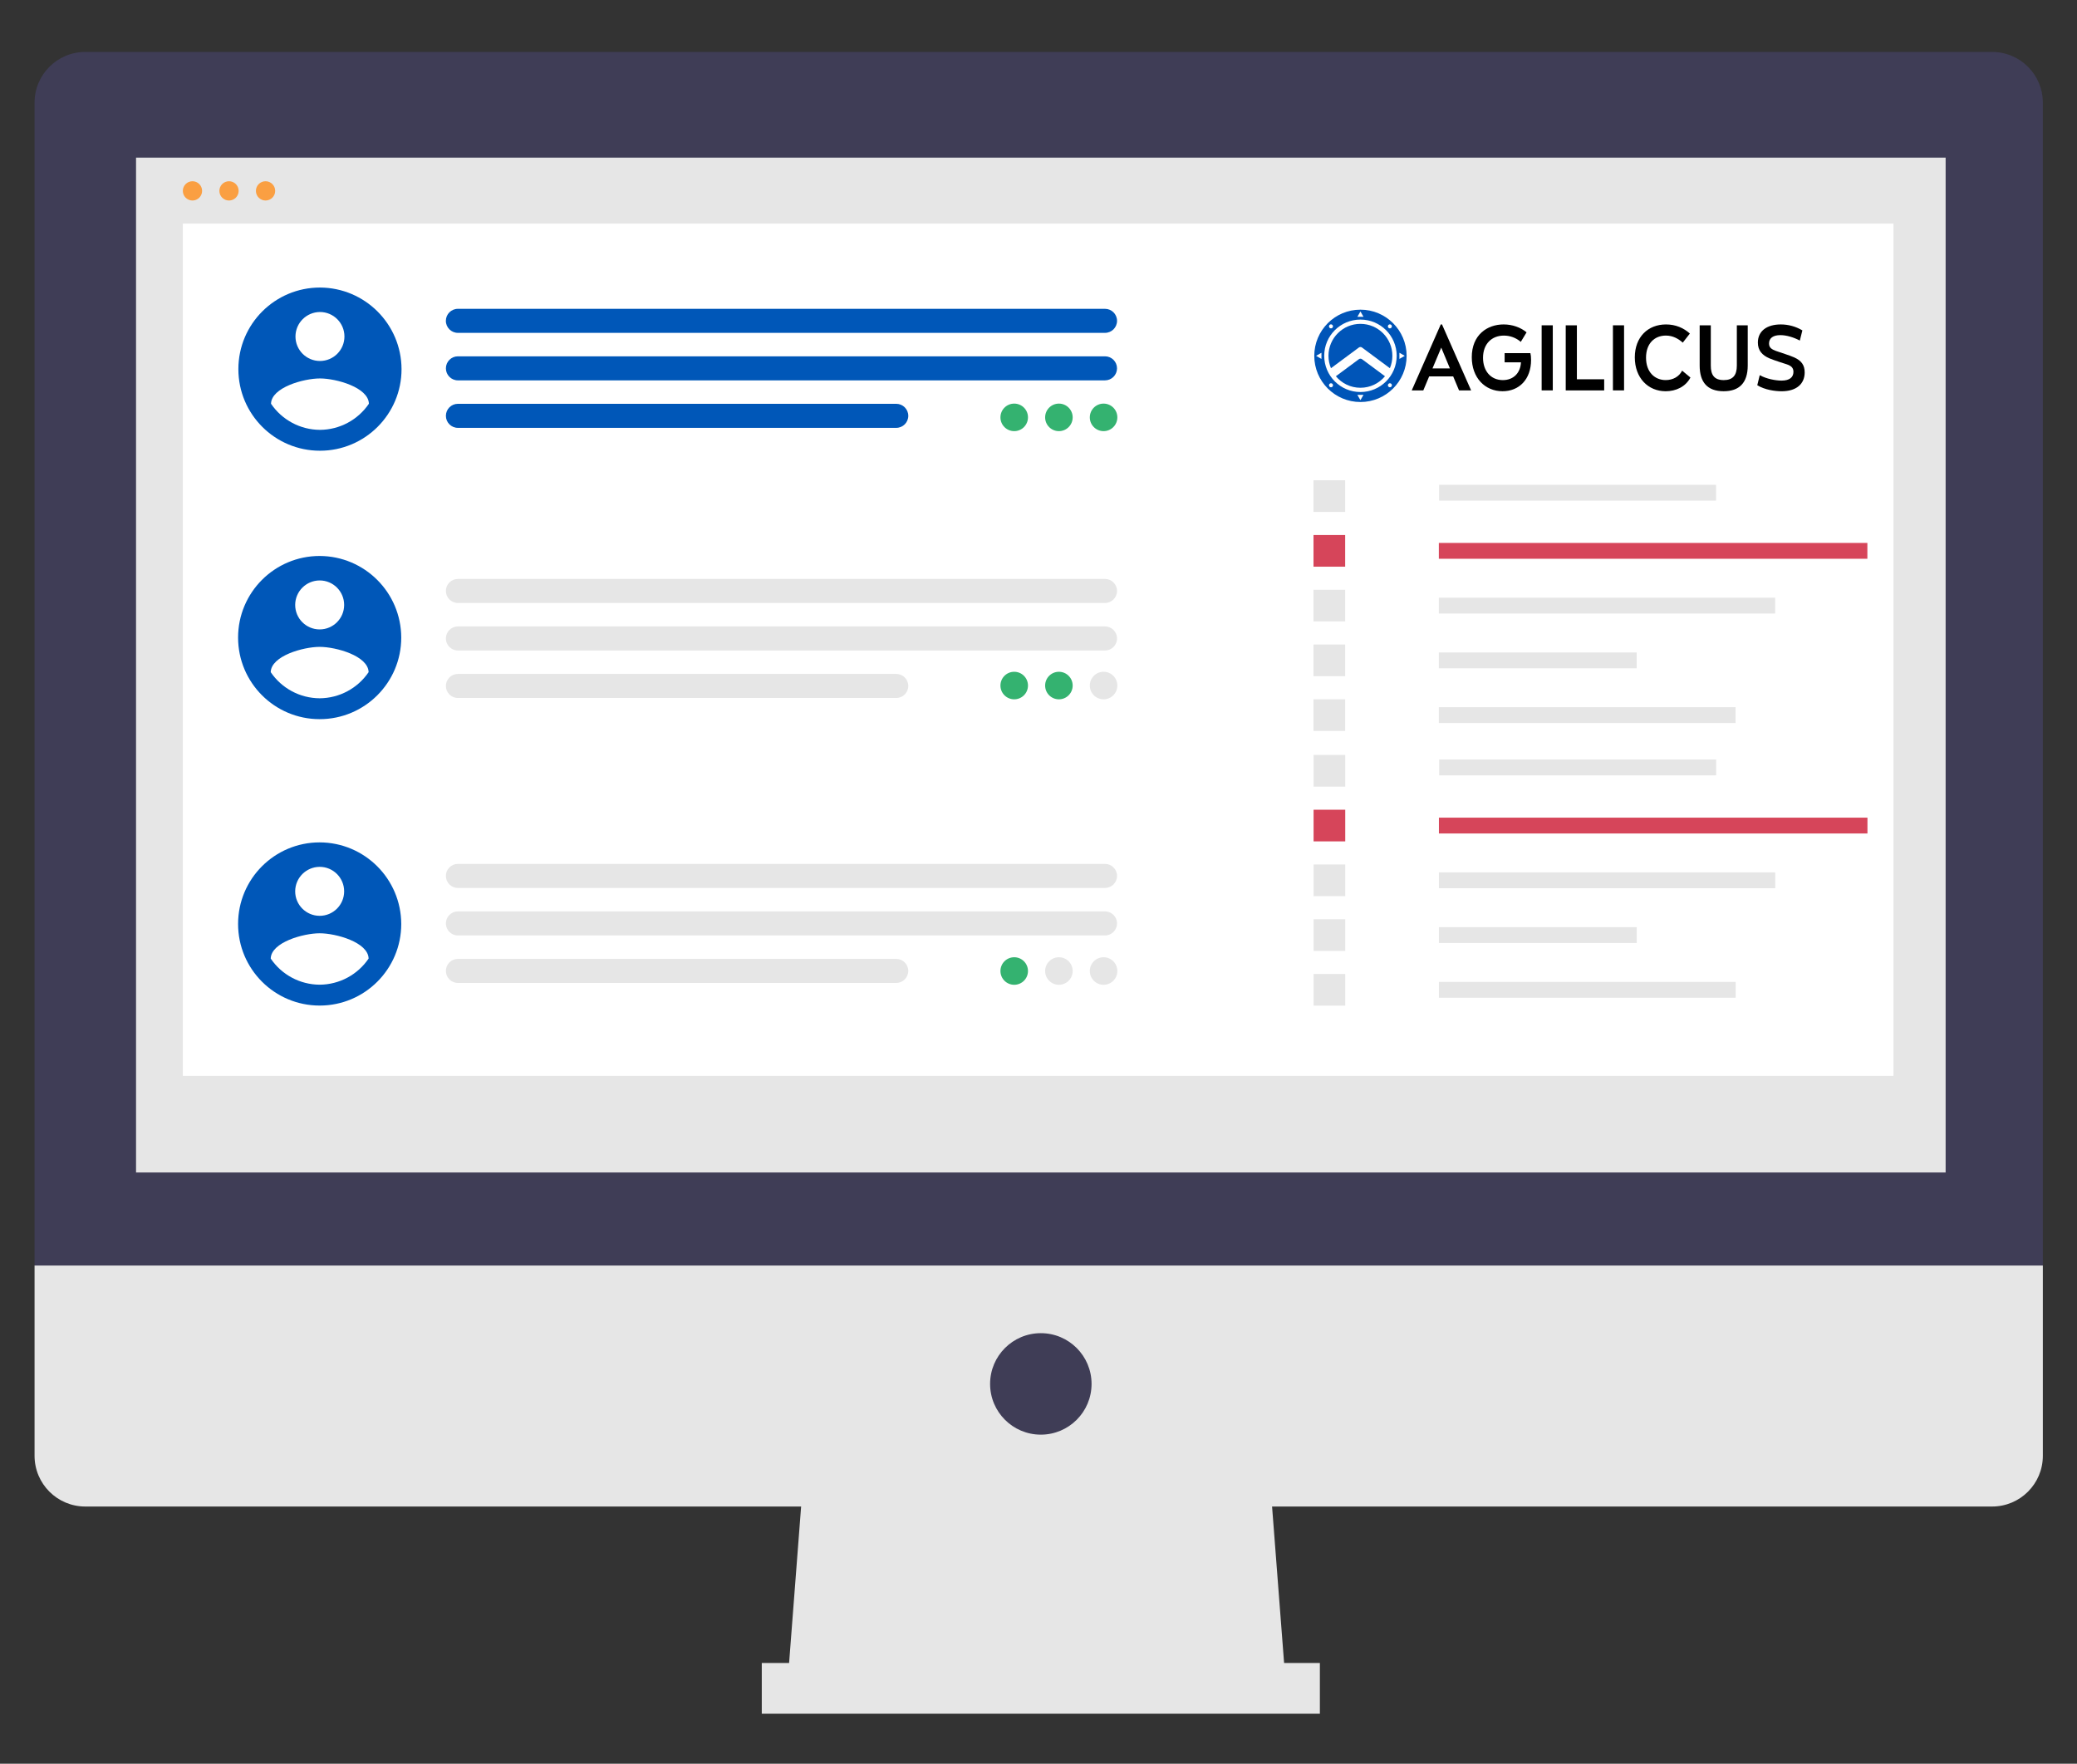
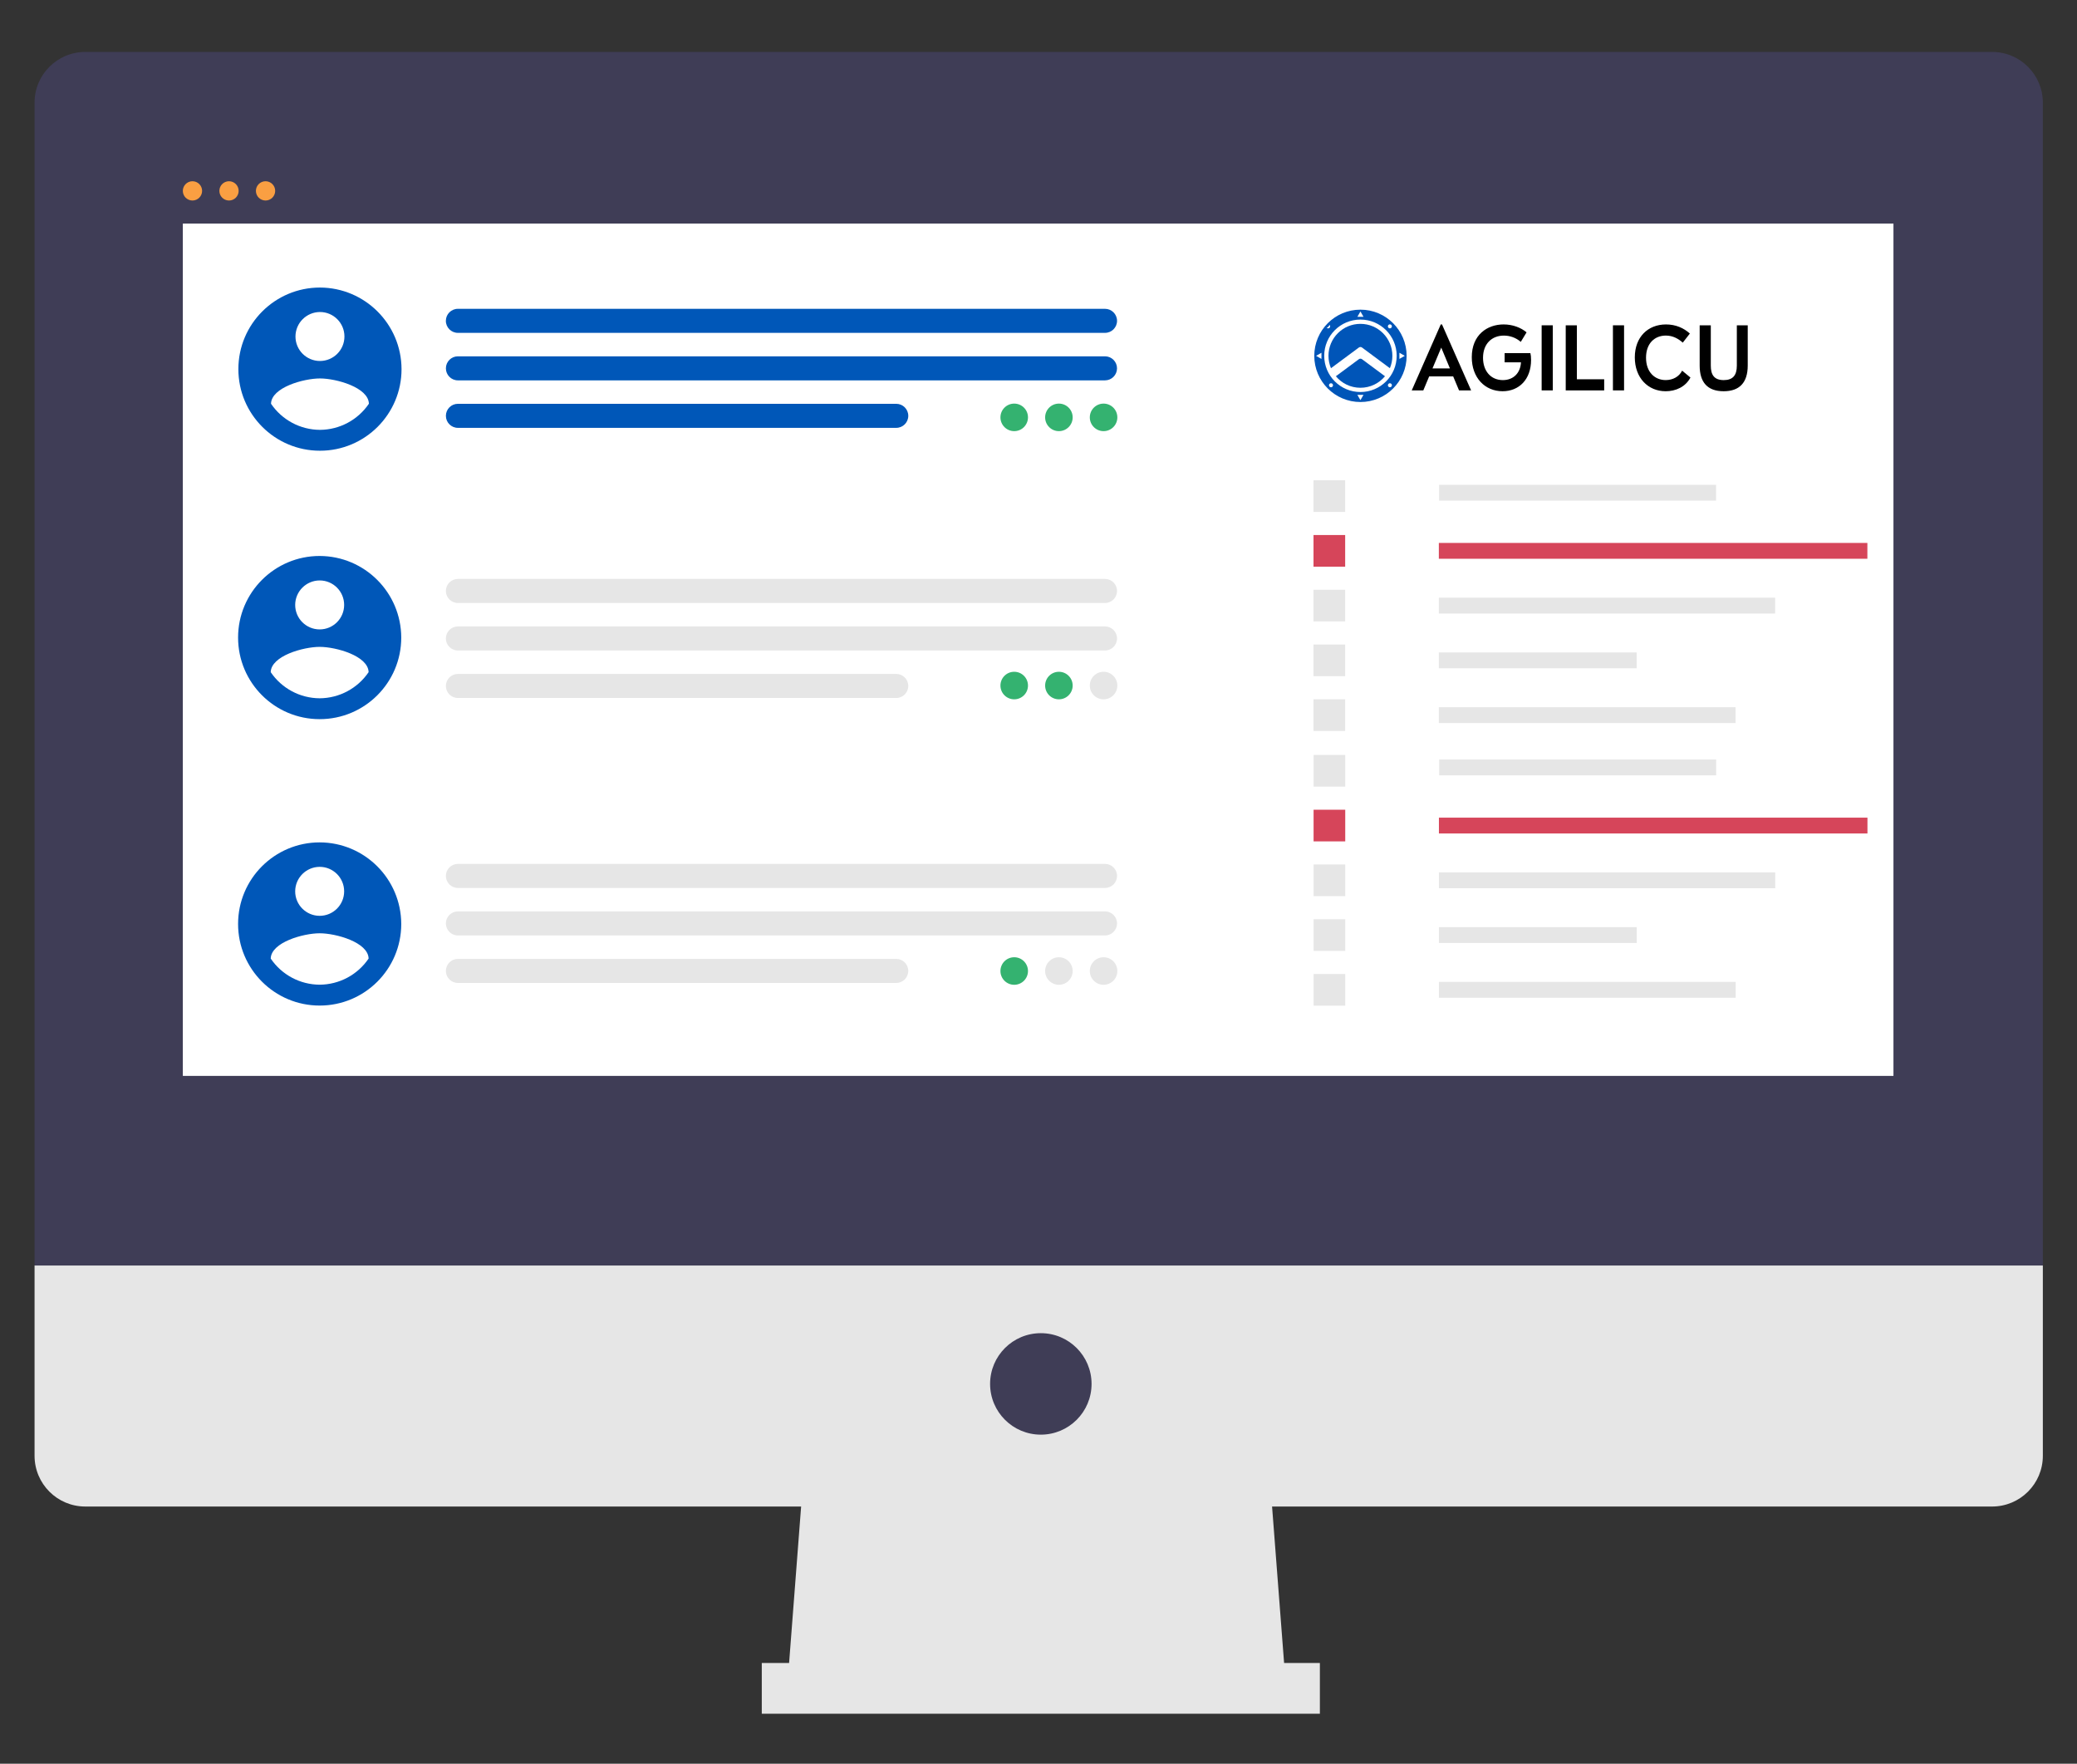
<svg xmlns="http://www.w3.org/2000/svg" version="1.1" x="0px" y="0px" viewBox="0 0 1080 917" style="enable-background:new 0 0 1080 917;" xml:space="preserve">
  <rect x="0" y="0" width="1080" height="917" fill="#333333" stroke="none" />
  <style type="text/css">
	.st0{fill:#E6E6E6;}
	.st1{fill:#3F3D56;}
	.st2{fill:#FA9F42;}
	.st3{fill:#FFFFFF;}
	.st4{fill:#0057B8;}
	.st5{fill:#34B270;}
	.st6{fill:#D6455A;}
	.st7{fill:#0055B8;}
</style>
  <g id="Layer_1">
    <polygon class="st0" points="668.72,877.81 409.3,877.81 418.09,763.49 659.93,763.49  " />
    <rect x="396.11" y="864.62" class="st0" width="290.2" height="26.38" />
    <path class="st1" d="M1035.86,27H44.35c-14.57,0-26.38,11.81-26.38,26.38l0,0v604.58h1044.27V53.38   C1062.25,38.81,1050.43,27,1035.86,27C1035.86,27,1035.86,27,1035.86,27z" />
    <path class="st0" d="M17.97,657.96v98.93c0,14.57,11.81,26.38,26.38,26.38h991.51c14.57,0,26.38-11.81,26.38-26.38l0,0v-98.93   H17.97z" />
-     <rect x="70.74" y="81.96" class="st0" width="940.95" height="527.63" />
    <circle class="st1" cx="541.21" cy="719.52" r="26.38" />
    <circle class="st2" cx="100.08" cy="99.24" r="5.01" />
    <circle class="st2" cx="119.08" cy="99.24" r="5.01" />
    <circle class="st2" cx="138.08" cy="99.24" r="5.01" />
    <rect x="95.07" y="116.25" class="st3" width="889.49" height="443.13" />
    <g>
      <path class="st4" d="M574.58,173.06H238.1c-3.45,0-6.25-2.79-6.26-6.24c0-3.45,2.79-6.25,6.24-6.26c0,0,144.87,0,144.88,0h191.62    c3.45,0,6.25,2.79,6.26,6.24c0,3.45-2.79,6.25-6.24,6.26C574.59,173.06,574.58,173.06,574.58,173.06z" />
      <path class="st4" d="M574.58,197.76H238.1c-3.45,0-6.25-2.81-6.24-6.26c0-3.45,2.8-6.24,6.24-6.24h336.49    c3.45,0,6.25,2.81,6.24,6.26C580.82,194.96,578.03,197.75,574.58,197.76z" />
      <path class="st4" d="M466.02,222.45H238.1c-3.45,0-6.25-2.81-6.24-6.26c0-3.45,2.8-6.24,6.24-6.24h227.93    c3.45,0,6.25,2.79,6.26,6.24c0,3.45-2.79,6.25-6.24,6.26C466.03,222.45,466.03,222.45,466.02,222.45z" />
      <path class="st0" d="M574.58,313.5H238.1c-3.45,0-6.25-2.8-6.25-6.25c0-3.45,2.8-6.25,6.25-6.25h144.87h191.62    c3.45,0,6.25,2.8,6.25,6.25C580.83,310.71,578.03,313.5,574.58,313.5z" />
      <path class="st0" d="M574.58,338.2H238.1c-3.45,0-6.25-2.8-6.25-6.25c0-3.45,2.8-6.25,6.25-6.25h144.87h191.62    c3.45,0,6.25,2.8,6.25,6.25C580.83,335.4,578.03,338.2,574.58,338.2z" />
      <path class="st0" d="M466.02,362.89H238.1c-3.45,0-6.25-2.8-6.25-6.25c0-3.45,2.8-6.25,6.25-6.25h144.87h83.06    c3.45,0,6.25,2.79,6.26,6.24c0,3.45-2.79,6.25-6.24,6.26C466.03,362.89,466.03,362.89,466.02,362.89z" />
      <path class="st0" d="M574.58,461.66H238.1c-3.45,0-6.25-2.8-6.25-6.25c0-3.45,2.8-6.25,6.25-6.25h144.87h191.62    c3.45,0,6.25,2.8,6.25,6.25C580.83,458.87,578.03,461.66,574.58,461.66z" />
      <path class="st0" d="M574.58,486.36H238.1c-3.45,0-6.25-2.8-6.25-6.25c0-3.45,2.8-6.25,6.25-6.25h336.49    c3.45,0,6.25,2.8,6.25,6.25C580.83,483.56,578.03,486.36,574.58,486.36z" />
      <path class="st0" d="M466.02,511.05H238.1c-3.45,0-6.25-2.8-6.25-6.25c0-3.45,2.8-6.25,6.25-6.25h227.93    c3.45,0,6.25,2.8,6.25,6.25C472.27,508.25,469.47,511.05,466.02,511.05z" />
      <circle class="st5" cx="527.37" cy="217" r="7.16" />
      <circle class="st5" cx="550.61" cy="217" r="7.16" />
      <circle class="st5" cx="573.84" cy="217" r="7.16" />
      <circle class="st5" cx="527.37" cy="356.43" r="7.16" />
      <circle class="st5" cx="550.61" cy="356.43" r="7.16" />
      <circle class="st0" cx="573.84" cy="356.43" r="7.16" />
      <circle class="st5" cx="527.37" cy="504.85" r="7.16" />
      <circle class="st0" cx="550.61" cy="504.85" r="7.16" />
      <circle class="st0" cx="573.84" cy="504.85" r="7.16" />
    </g>
    <g>
      <path class="st4" d="M166.22,289.06c-23.43,0-42.42,18.99-42.42,42.42c0,23.43,18.99,42.42,42.42,42.42    c23.43,0,42.42-18.99,42.42-42.42c0,0,0,0,0,0C208.57,308.08,189.62,289.13,166.22,289.06z M166.22,301.78    c7.03,0,12.73,5.7,12.73,12.73c0,7.03-5.7,12.73-12.73,12.73c-7.03,0-12.73-5.7-12.73-12.73    C153.51,307.49,159.2,301.81,166.22,301.78z M166.22,363.05c-10.21-0.05-19.73-5.13-25.45-13.58c0.2-8.48,16.97-13.15,25.45-13.15    c8.48,0,25.25,4.67,25.45,13.15C185.94,357.91,176.42,362.99,166.22,363.05L166.22,363.05z" />
    </g>
    <g>
      <path class="st4" d="M166.22,437.97c-23.43,0-42.42,18.99-42.42,42.42c0,23.43,18.99,42.42,42.42,42.42    c23.43,0,42.42-18.99,42.42-42.42c0,0,0,0,0,0C208.57,456.99,189.62,438.03,166.22,437.97z M166.22,450.69    c7.03,0,12.73,5.7,12.73,12.73c0,7.03-5.7,12.73-12.73,12.73c-7.03,0-12.73-5.7-12.73-12.73    C153.51,456.4,159.2,450.72,166.22,450.69z M166.22,511.96c-10.21-0.05-19.73-5.13-25.45-13.58c0.2-8.48,16.97-13.15,25.45-13.15    c8.48,0,25.25,4.67,25.45,13.15C185.94,506.82,176.42,511.9,166.22,511.96L166.22,511.96z" />
    </g>
    <g>
      <path class="st4" d="M166.37,149.5c-23.43,0-42.42,18.99-42.42,42.42c0,23.43,18.99,42.42,42.42,42.42    c23.43,0,42.42-18.99,42.42-42.42c0,0,0,0,0,0C208.72,168.52,189.77,149.57,166.37,149.5z M166.37,162.22    c7.03,0,12.73,5.7,12.73,12.73s-5.7,12.73-12.73,12.73c-7.03,0-12.73-5.7-12.73-12.73C153.66,167.93,159.35,162.25,166.37,162.22z     M166.37,223.49c-10.21-0.05-19.73-5.13-25.45-13.58c0.2-8.48,16.97-13.15,25.45-13.15c8.48,0,25.25,4.67,25.45,13.15    C186.09,218.35,176.57,223.43,166.37,223.49L166.37,223.49z" />
    </g>
  </g>
  <g id="Layer_2">
    <rect x="748.31" y="252.06" class="st0" width="144.01" height="8.23" />
    <rect x="748.17" y="282.28" class="st6" width="222.83" height="8.23" />
    <rect x="748.17" y="310.75" class="st0" width="174.87" height="8.23" />
    <rect x="748.17" y="339.22" class="st0" width="102.87" height="8.23" />
    <rect x="748.17" y="367.68" class="st0" width="154.3" height="8.23" />
    <rect x="683" y="249.7" class="st0" width="16.46" height="16.46" />
    <rect x="683" y="278.17" class="st6" width="16.46" height="16.46" />
    <rect x="683" y="306.63" class="st0" width="16.46" height="16.46" />
    <rect x="683" y="335.1" class="st0" width="16.46" height="16.46" />
    <rect x="683" y="363.57" class="st0" width="16.46" height="16.46" />
    <rect x="748.35" y="394.89" class="st0" width="144.01" height="8.23" />
    <rect x="748.21" y="425.11" class="st6" width="222.83" height="8.23" />
    <rect x="748.21" y="453.57" class="st0" width="174.87" height="8.23" />
    <rect x="748.21" y="482.04" class="st0" width="102.87" height="8.23" />
    <rect x="748.21" y="510.51" class="st0" width="154.3" height="8.23" />
    <rect x="683.04" y="392.52" class="st0" width="16.46" height="16.46" />
    <rect x="683.04" y="420.99" class="st6" width="16.46" height="16.46" />
    <rect x="683.04" y="449.46" class="st0" width="16.46" height="16.46" />
    <rect x="683.04" y="477.93" class="st0" width="16.46" height="16.46" />
    <rect x="683.04" y="506.4" class="st0" width="16.46" height="16.46" />
  </g>
  <g id="Layer_3">
    <g transform="matrix(1.131 0 0 1.131 916.65 -50.904)">
      <g transform="matrix(1.209 0 0 1.209 -830.95 25.133)">
        <path class="st7" d="M533.69,148.57c0.35-0.25,0.83-0.25,1.17,0l10.61,7.87c0.61-1.45,0.95-3.04,0.95-4.71     c0-6.71-5.44-12.15-12.15-12.15s-12.15,5.44-12.15,12.15c0,1.67,0.34,3.26,0.95,4.71L533.69,148.57z" />
        <path class="st7" d="M534.86,153.01c-0.35-0.25-0.83-0.25-1.17,0l-8.76,6.49c2.23,2.68,5.58,4.38,9.34,4.38s7.11-1.7,9.34-4.38     L534.86,153.01z" />
-         <path class="st7" d="M534.28,134.18c-9.7,0-17.56,7.86-17.56,17.56c0,9.7,7.86,17.56,17.56,17.56s17.56-7.86,17.56-17.56     C551.83,142.04,543.97,134.18,534.28,134.18L534.28,134.18z M544.93,139.99c0.3-0.3,0.79-0.3,1.08,0c0.3,0.3,0.3,0.79,0,1.08     c-0.3,0.3-0.79,0.3-1.08,0C544.64,140.78,544.64,140.29,544.93,139.99z M533.69,135.89l0.59-1.02l1.17,2.03h-2.34L533.69,135.89z      M522.53,139.99c0.3-0.3,0.79-0.3,1.08,0c0.3,0.3,0.3,0.79,0,1.08c-0.3,0.3-0.78,0.3-1.08,0     C522.24,140.78,522.24,140.29,522.53,139.99z M519.45,151.74v1.17l-2.03-1.17l2.03-1.17V151.74z M523.62,163.47     c-0.3,0.3-0.78,0.3-1.08,0c-0.3-0.3-0.3-0.79,0-1.08c0.3-0.3,0.79-0.3,1.08,0C523.92,162.69,523.92,163.17,523.62,163.47z      M534.86,167.57l-0.59,1.02l-1.17-2.03h2.34L534.86,167.57z M546.02,163.47c-0.3,0.3-0.79,0.3-1.08,0c-0.3-0.3-0.3-0.79,0-1.08     c0.3-0.3,0.79-0.3,1.08,0C546.32,162.69,546.32,163.17,546.02,163.47z M534.28,165.5c-7.61,0-13.78-6.17-13.78-13.78     c0-7.61,6.17-13.77,13.78-13.77s13.78,6.17,13.78,13.78S541.88,165.5,534.28,165.5L534.28,165.5z M549.1,152.91v-2.34l2.03,1.17     l-1.02,0.59L549.1,152.91z" />
+         <path class="st7" d="M534.28,134.18c-9.7,0-17.56,7.86-17.56,17.56c0,9.7,7.86,17.56,17.56,17.56s17.56-7.86,17.56-17.56     C551.83,142.04,543.97,134.18,534.28,134.18L534.28,134.18z M544.93,139.99c0.3-0.3,0.79-0.3,1.08,0c0.3,0.3,0.3,0.79,0,1.08     c-0.3,0.3-0.79,0.3-1.08,0C544.64,140.78,544.64,140.29,544.93,139.99z M533.69,135.89l0.59-1.02l1.17,2.03h-2.34L533.69,135.89z      M522.53,139.99c0.3,0.3,0.3,0.79,0,1.08c-0.3,0.3-0.78,0.3-1.08,0     C522.24,140.78,522.24,140.29,522.53,139.99z M519.45,151.74v1.17l-2.03-1.17l2.03-1.17V151.74z M523.62,163.47     c-0.3,0.3-0.78,0.3-1.08,0c-0.3-0.3-0.3-0.79,0-1.08c0.3-0.3,0.79-0.3,1.08,0C523.92,162.69,523.92,163.17,523.62,163.47z      M534.86,167.57l-0.59,1.02l-1.17-2.03h2.34L534.86,167.57z M546.02,163.47c-0.3,0.3-0.79,0.3-1.08,0c-0.3-0.3-0.3-0.79,0-1.08     c0.3-0.3,0.79-0.3,1.08,0C546.32,162.69,546.32,163.17,546.02,163.47z M534.28,165.5c-7.61,0-13.78-6.17-13.78-13.78     c0-7.61,6.17-13.77,13.78-13.77s13.78,6.17,13.78,13.78S541.88,165.5,534.28,165.5L534.28,165.5z M549.1,152.91v-2.34l2.03,1.17     l-1.02,0.59L549.1,152.91z" />
      </g>
      <g>
        <path d="M-148.09,194.16l-13.34,30.32h5.32l2.7-6.45h11.03l2.7,6.45h5.55l-13.38-30.32H-148.09z M-147.86,204.8l3.99,9.58h-8.02     L-147.86,204.8z" />
        <path d="M-118.72,207.34v4.22h7.51c-0.23,4.81-3.36,8.18-8.33,8.18c-5.59,0-9.11-4.26-9.11-10.25c0-6.42,4.03-10.21,9.58-10.21     c2.89,0,5.63,1.02,7.78,2.89l2.66-4.38c-2.66-2.23-6.45-3.64-10.56-3.64c-7.59,0-14.63,4.85-14.63,15.06     c0,9.47,6.06,15.65,14.16,15.65c7.55,0,13.1-5.4,13.1-14.43c0-1.33-0.12-2.31-0.31-3.09L-118.72,207.34z" />
        <path d="M-101.7,194.55v29.92h5.12v-29.92H-101.7z" />
        <path d="M-90.63,194.55v29.92h17.68v-5.12H-85.5v-24.8L-90.63,194.55z" />
        <path d="M-68.93,194.55v29.92h5.12v-29.92H-68.93z" />
        <path d="M-33.56,198.34c-2.74-2.5-6.45-4.19-10.95-4.19c-8.33,0-14.36,5.79-14.36,15.14c0,9.39,6.06,15.57,14.2,15.57     c4.62,0,9.11-1.99,11.38-6.3l-3.83-3.17c-1.33,2.74-4.22,4.34-7.55,4.34c-4.93,0-9.04-3.56-9.04-10.29     c0-6.61,3.99-10.17,9.11-10.17c3.25,0,5.75,1.45,7.78,3.25L-33.56,198.34z" />
        <path d="M-29.05,194.55v18.5c0,7.59,3.48,11.81,11.03,11.81c7.12,0,11.07-3.79,11.07-11.85v-18.46h-5.01v18.54     c0,4.5-1.88,6.65-6.02,6.65c-4.38,0-5.95-2.39-5.95-6.65v-18.54L-29.05,194.55z" />
-         <path d="M18.17,196.89c-3.09-1.84-6.49-2.74-9.94-2.74c-6.3,0-10.52,2.97-10.52,8.33c0,3.64,1.96,5.83,5.36,7.28     c2.35,0.98,7.47,2.58,7.86,2.7c2.27,0.74,3.13,1.76,3.13,3.48c0,2.46-1.72,4.03-5.48,4.03c-2.66,0-6.96-0.78-10.01-2.5     l-1.13,4.62c3.52,2.19,8.33,2.78,11.19,2.78c6.85,0,10.6-3.4,10.6-8.68c0-3.36-1.53-5.4-4.81-6.88     c-2.27-1.02-6.38-2.23-8.37-2.97s-3.21-1.49-3.21-3.44c0-2.5,1.96-3.83,5.2-3.83c2.86,0,6.18,1.02,8.96,2.5L18.17,196.89z" />
      </g>
    </g>
  </g>
</svg>